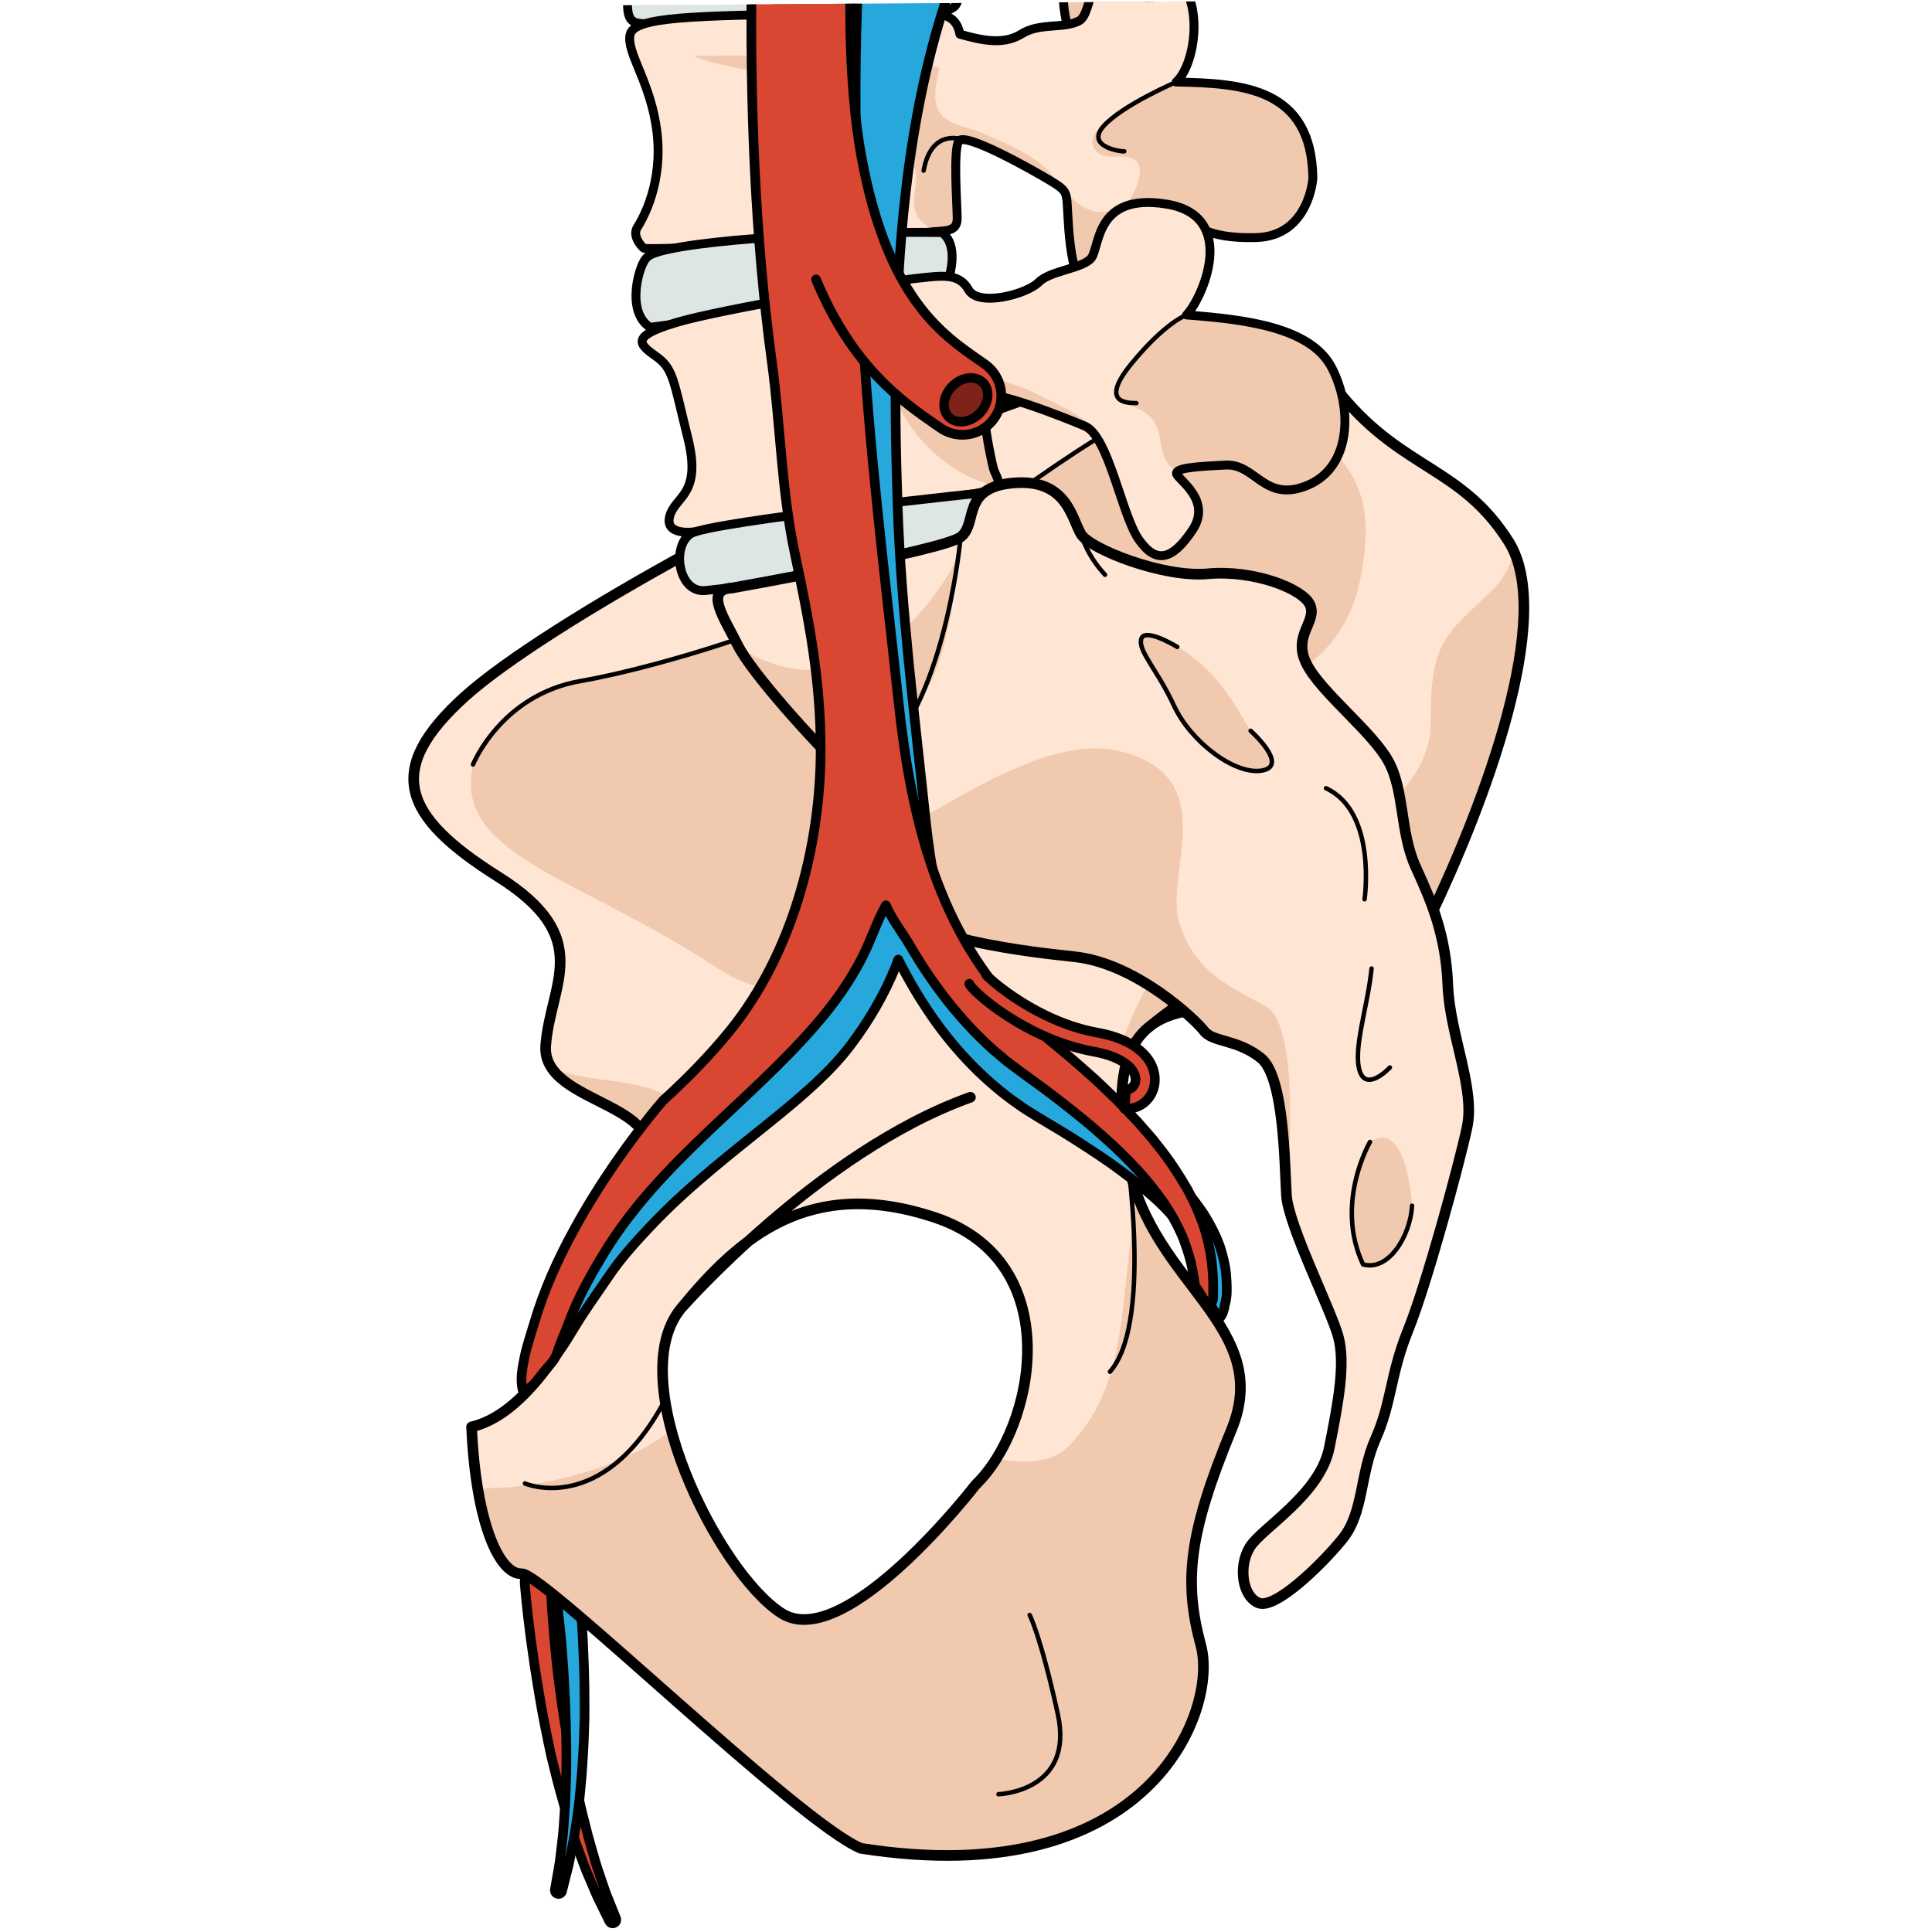
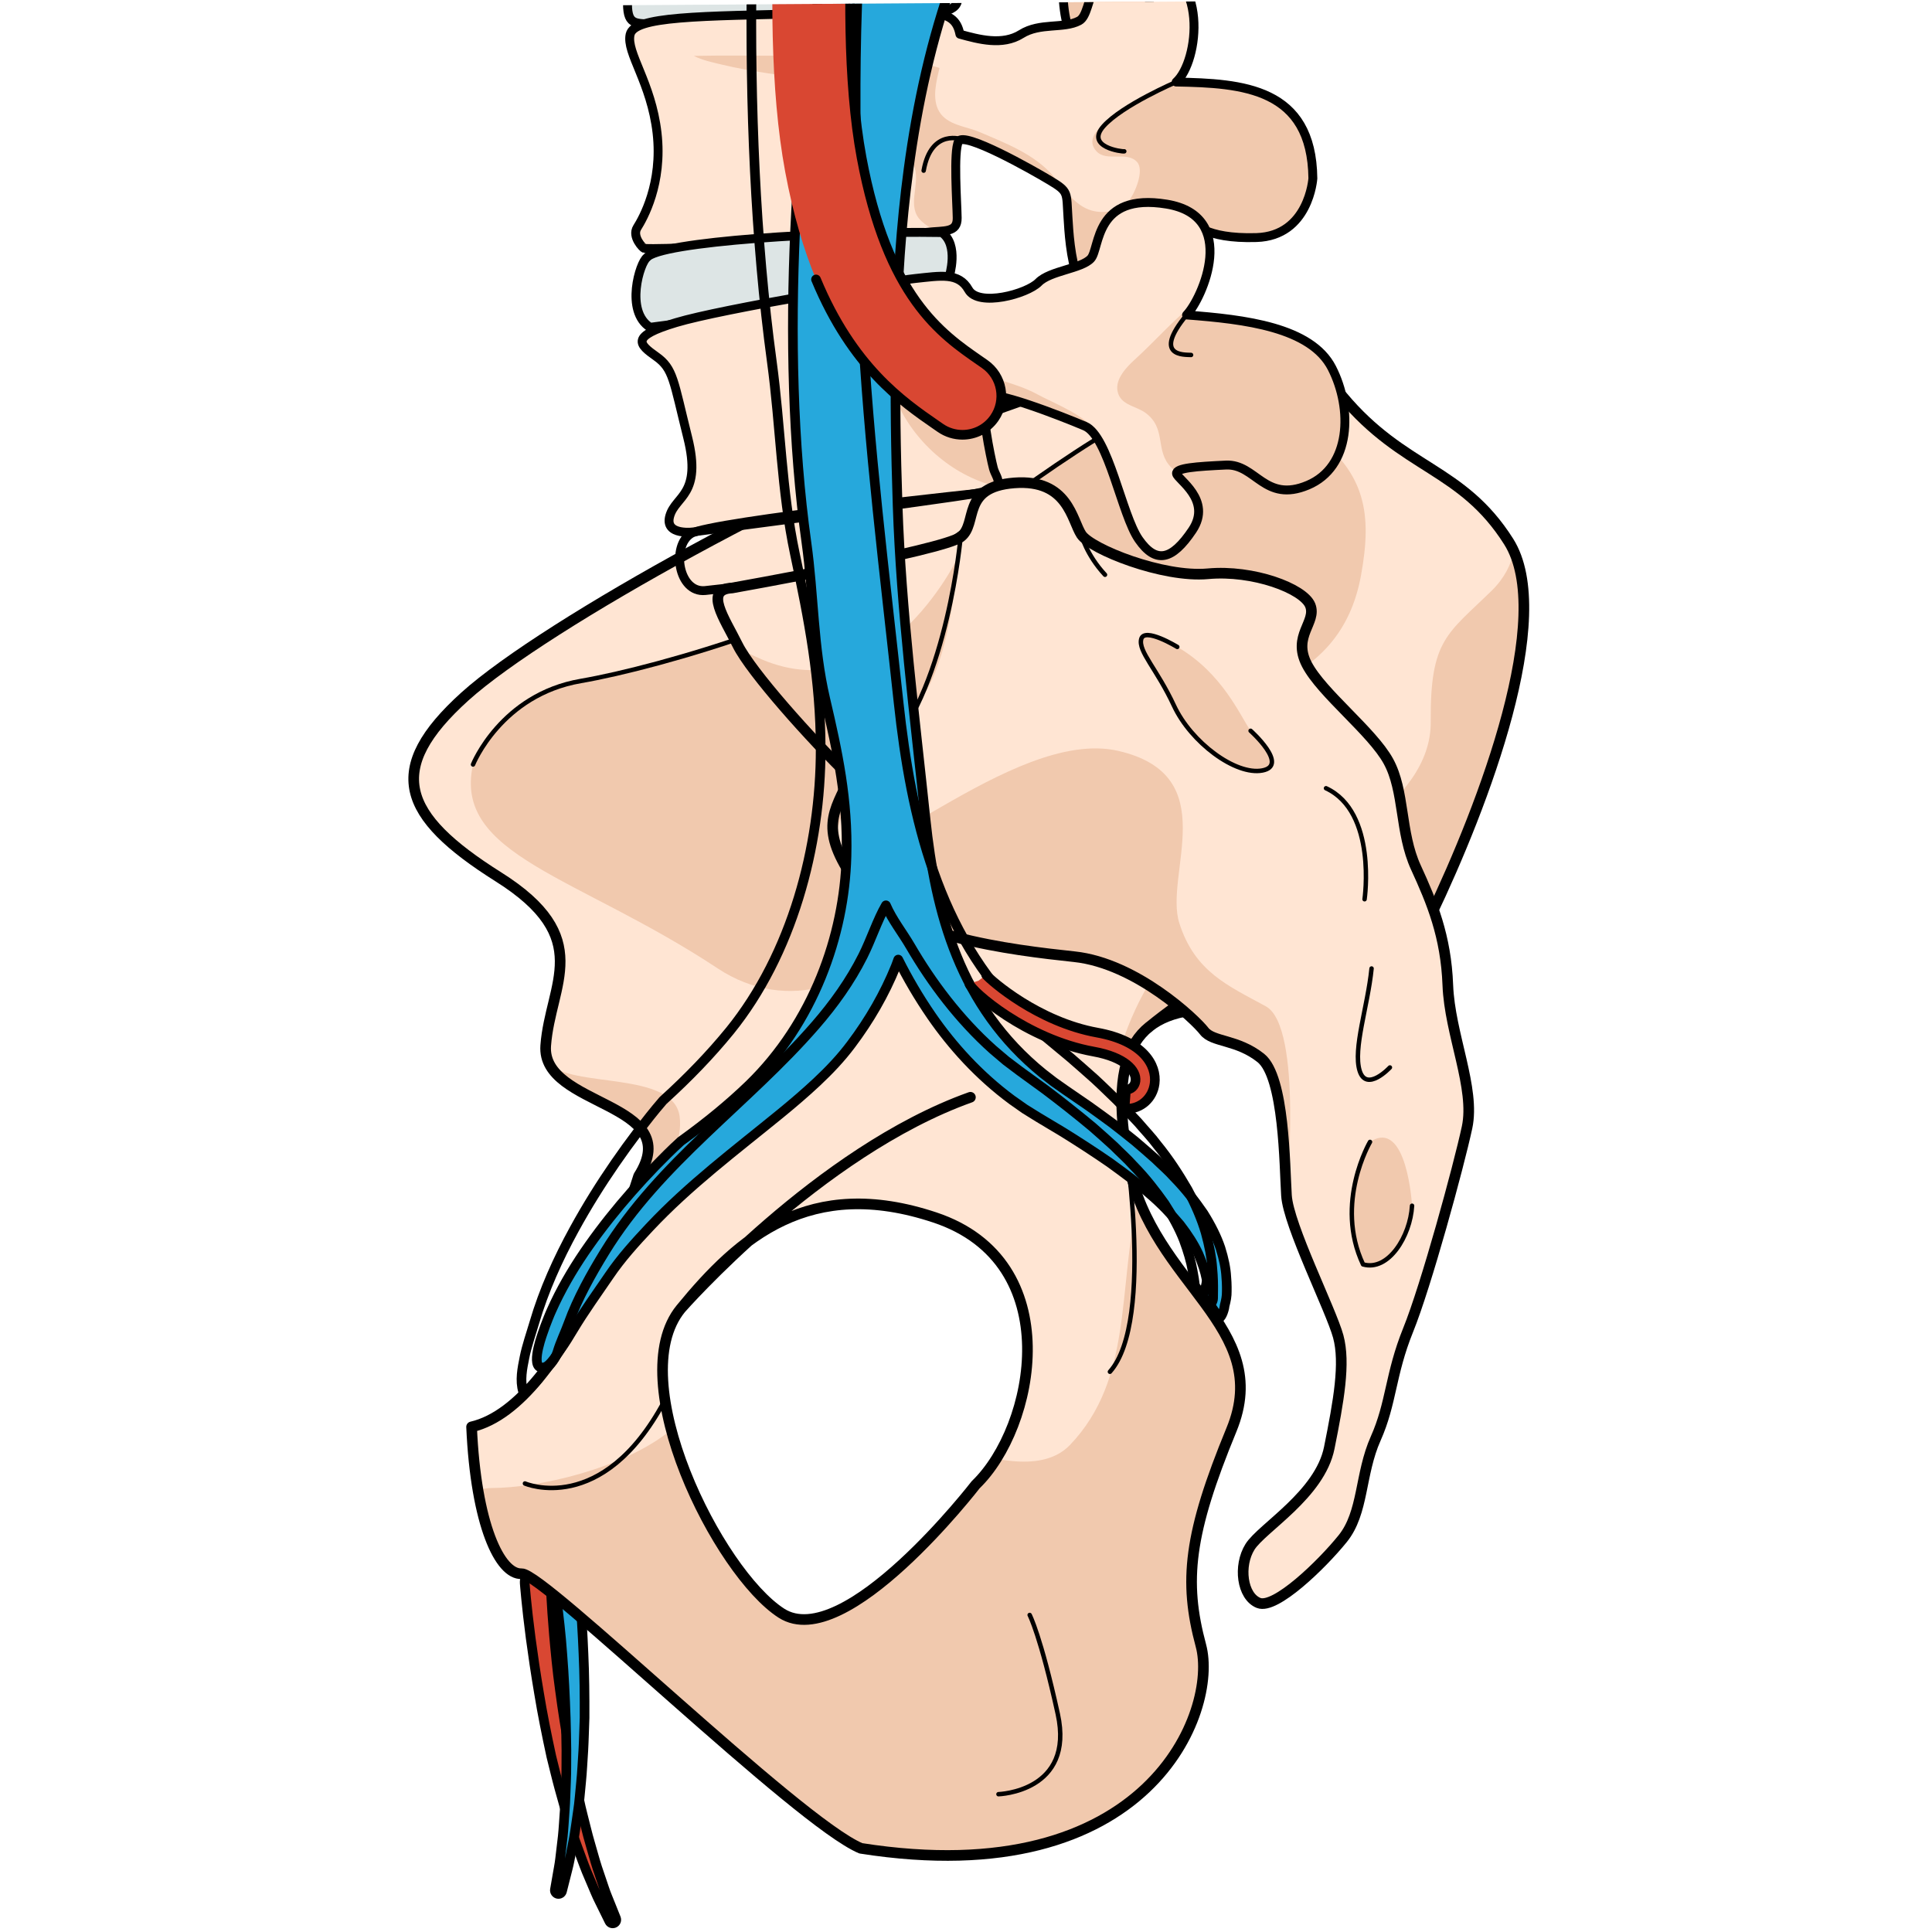
<svg xmlns="http://www.w3.org/2000/svg" xmlns:xlink="http://www.w3.org/1999/xlink" version="1.1" id="Layer_1" width="800px" height="800px" viewBox="0 0 116.744 200.063" enable-background="new 0 0 116.744 200.063" xml:space="preserve">
  <g>
    <g>
      <defs>
        <polygon id="SVGID_1_" points="0,214.093 116.773,213.32 116.773,-0.081 0,0.693    " />
      </defs>
      <clipPath id="SVGID_2_">
        <use xlink:href="#SVGID_1_" overflow="visible" />
      </clipPath>
      <g clip-path="url(#SVGID_2_)">
        <path fill="#D94732" stroke="#000000" stroke-miterlimit="10" d="M15.356,163.805c0,0.001,0.063,2.199,0.354,5.54     c0.152,1.663,0.327,3.609,0.618,5.679c0.27,2.073,0.626,4.275,1.016,6.47c0.209,1.094,0.397,2.194,0.623,3.268     c0.242,1.068,0.441,2.133,0.705,3.143c0.265,1.009,0.485,1.998,0.758,2.914c0.27,0.918,0.5,1.797,0.758,2.591     c0.268,0.792,0.513,1.517,0.73,2.161c0.213,0.646,0.462,1.182,0.634,1.639c0.363,0.906,0.571,1.424,0.571,1.424l0.009,0.021     c0.076,0.192-0.017,0.41-0.208,0.487c-0.183,0.073-0.389-0.009-0.476-0.183c0,0-0.25-0.509-0.688-1.398     c-0.209-0.449-0.504-0.98-0.769-1.618c-0.271-0.637-0.574-1.354-0.907-2.138c-0.322-0.789-0.621-1.659-0.965-2.573     c-0.353-0.911-0.621-1.903-0.955-2.914c-0.327-1.013-0.594-2.077-0.904-3.151c-0.294-1.077-0.549-2.181-0.829-3.281     c-0.479-2.215-0.929-4.438-1.27-6.533c-0.357-2.095-0.642-4.057-0.869-5.743c-0.444-3.362-0.615-5.655-0.615-5.655v-0.01     c-0.055-0.738,0.5-1.382,1.238-1.438c0.738-0.055,1.383,0.5,1.438,1.239C15.354,163.763,15.355,163.787,15.356,163.805z" />
        <path fill="#26A8DC" stroke="#000000" stroke-miterlimit="10" d="M15.193,160.187c0,0,0.396,2.164,0.805,5.492     c0.196,1.658,0.431,3.598,0.575,5.684c0.167,2.084,0.276,4.313,0.351,6.541c0.022,1.111,0.067,2.227,0.069,3.324     c-0.015,1.096,0.012,2.179-0.038,3.221c-0.048,1.041-0.059,2.055-0.135,3.008c-0.072,0.953-0.116,1.861-0.203,2.691     c-0.098,0.83-0.186,1.59-0.267,2.266c-0.074,0.676-0.205,1.252-0.279,1.734c-0.166,0.962-0.263,1.512-0.263,1.512l-0.005,0.023     c-0.033,0.203,0.103,0.397,0.305,0.434c0.194,0.033,0.379-0.09,0.428-0.277c0,0,0.139-0.551,0.383-1.512     c0.11-0.482,0.288-1.063,0.414-1.742c0.133-0.68,0.281-1.445,0.444-2.279c0.151-0.838,0.263-1.752,0.409-2.717     c0.156-0.966,0.213-1.992,0.329-3.05c0.109-1.059,0.15-2.155,0.23-3.271c0.063-1.114,0.083-2.247,0.129-3.383     c0.01-2.265-0.013-4.533-0.114-6.654c-0.086-2.123-0.215-4.102-0.344-5.799c-0.263-3.381-0.572-5.658-0.572-5.658l-0.002-0.01     c-0.1-0.734-0.775-1.248-1.51-1.148c-0.733,0.1-1.249,0.775-1.148,1.51C15.187,160.146,15.19,160.169,15.193,160.187z" />
        <g>
          <g>
            <g>
              <g>
                <path fill="#FFE5D3" d="M114.568,56.084c-4.859-7.688-10.869-7.429-17.229-15.054c-6.354-7.623-18.652-4.824-36.439,1.601         c-17.786,6.427-46.086,21.974-54.417,29.49c-8.327,7.52-6.605,12.338,3.459,18.675c10.063,6.33,5.378,11.053,4.909,17.472         c-0.476,6.425,14.554,5.763,9.623,13.508c0,0-7.241,23.652-17.3,25.98c0.445,10.14,2.932,15.301,5.18,15.207         c2.258-0.104,28.607,25.705,35.128,28.435c29.94,4.707,37.014-14.294,35.217-20.985c-1.805-6.698-1.265-11.614,3.156-22.348         c4.422-10.733-8.188-15.075-10.611-27.392c-2.42-12.317,1.168-16.237,9.076-16.206c7.905,0.028,16.644,1.901,22.161-9.632         C111.996,83.302,119.423,63.778,114.568,56.084z M59.379,153.742c0,0-13.527,17.529-20.118,13.309         c-6.582-4.229-16.494-24.123-10.417-31.539c6.073-7.42,13.318-13.762,26.307-9.437         C68.925,130.658,65.519,147.827,59.379,153.742z" />
              </g>
              <path fill="#F1C9AE" d="M23.361,125.033l0.188,0.033c0,0,5.786-4.618,5.171-9.441c-0.62-4.816-11.451-2.881-13.553-5.584l0,0        c2.1,4.598,13.729,4.784,9.307,11.735C24.474,121.776,24.082,123.052,23.361,125.033z" />
              <path fill="#F1C9AE" d="M112.809,61.165c-4.61,4.505-6.384,5.063-6.313,13.573c0.073,8.508-11.772,14.18-20.327,18.381        c-8.559,4.203-11.621,14.9-11.621,14.9l1.134,0.354c1.521-2.823,4.47-3.921,8.638-3.905        c7.905,0.028,16.644,1.901,22.161-9.632c5.288-11.059,12.319-29.441,8.621-37.726        C114.809,58.454,114.14,59.858,112.809,61.165z" />
              <path fill="#F1C9AE" d="M69.156,149.614c-1.712,1.798-4.43,2.053-7.645,1.448c-0.648,1.035-1.369,1.945-2.133,2.68        c0,0-13.527,17.529-20.118,13.309c-4.038-2.598-9.33-11.093-11.41-18.985c-5.022,4.092-13.914,6.012-18.532,6.02        c-0.516,0-1.009,0.08-1.484,0.224c0.985,5.801,2.821,8.723,4.52,8.655c2.258-0.104,28.607,25.705,35.128,28.435        c29.94,4.707,37.014-14.294,35.217-20.985c-1.805-6.698-1.265-11.614,3.156-22.348c4-9.71-5.925-14.188-9.656-24.055        C74.05,133.53,75.685,142.756,69.156,149.614z" />
              <path fill="none" stroke="#000000" stroke-width="1.102" stroke-linecap="round" stroke-linejoin="round" stroke-miterlimit="10" d="        M114.568,56.084c-4.859-7.688-10.869-7.429-17.229-15.054c-6.354-7.623-18.652-4.824-36.439,1.601        c-17.786,6.427-46.086,21.974-54.417,29.49c-8.327,7.52-6.605,12.338,3.459,18.675c10.063,6.33,5.378,11.053,4.909,17.472        c-0.476,6.425,14.554,5.763,9.623,13.508c0,0-7.241,23.652-17.3,25.98c0.445,10.14,2.932,15.301,5.18,15.207        c2.258-0.104,28.607,25.705,35.128,28.435c29.94,4.707,37.014-14.294,35.217-20.985c-1.805-6.698-1.265-11.614,3.156-22.348        c4.422-10.733-8.188-15.075-10.611-27.392c-2.42-12.317,1.168-16.237,9.076-16.206c7.905,0.028,16.644,1.901,22.161-9.632        C111.996,83.302,119.423,63.778,114.568,56.084z M59.379,153.742c0,0-13.527,17.529-20.118,13.309        c-6.582-4.229-16.494-24.123-10.417-31.539c6.073-7.42,13.318-13.762,26.307-9.437        C68.925,130.658,65.519,147.827,59.379,153.742z M28.844,135.511c0,0,14.267-16.28,29.985-21.886 M77.107,106.533        c0,0,9.703-8.332,16.802-8.152" />
            </g>
            <path fill="none" stroke="#000000" stroke-width="0.46" stroke-linecap="round" stroke-linejoin="round" stroke-miterlimit="10" d="       M12.699,153.618c0,0,7.991,3.456,14.41-8.472" />
            <path fill="#F1C9AE" d="M7.323,79.164c0,0,2.893-7.221,11.162-8.647c8.265-1.429,27.85-7.128,39.047-15.138       C68.73,47.372,79.236,39.323,86.11,40.683c2.885,0.576,5.987,2.514,8.271,4.268c5.359,4.11,6.062,8.229,4.897,14.624       c-2.174,11.956-13.616,12.921-23.792,15.277c-3.824,0.887-7.56,1.3-11.171,3.057c-7.194,3.505-9.039,10.563-12.355,17.174       c-3.563,7.104-12.141,9.929-19.285,5.207C18.159,90.689,5.211,88.595,7.323,79.164z" />
            <path fill="none" stroke="#000000" stroke-width="0.46" stroke-linecap="round" stroke-linejoin="round" stroke-miterlimit="10" d="       M7.323,79.164c0,0,2.893-7.221,11.162-8.647c8.265-1.429,27.85-7.128,39.047-15.138C68.73,47.372,79.236,39.323,86.11,40.683" />
            <path fill="none" stroke="#000000" stroke-width="0.46" stroke-linecap="round" stroke-linejoin="round" stroke-miterlimit="10" d="       M74.641,116.732c0,0,3.409,19.965-1.367,25.318" />
            <path fill="none" stroke="#000000" stroke-width="0.46" stroke-linecap="round" stroke-linejoin="round" stroke-miterlimit="10" d="       M61.735,185.793c0,0,7.914-0.238,6.139-8.317c-1.774-8.083-2.91-10.242-2.91-10.242" />
          </g>
          <g>
            <path fill="#FFE5D3" d="M25.291-5.128c0,0-1.71-0.399-0.602-2.089c1.11-1.684,3.484-3.746,3.897-9.927       c0.405-6.181-0.081-9.593,0.049-11.839c0.128-2.25,6.936-0.512,13.438,0.428c6.501,0.932,19.736,2.246,19.509,4.266       c-0.229,2.016-1.265,1.504-0.766,2.099c0.502,0.589,5.246,1.425,7.939,0.672c2.692-0.747,4.538-0.526,5.937-2.31       c1.399-1.785,4.043-4.62,8.494-1.603c4.453,3.015,0.112,9.93-0.827,10.609c5.153-0.384,16.979-0.163,16.186,7.859       c-0.792,8.015-9.655,4.242-12.156,3.56c-2.497-0.675-7.565,1.178-9.034,3.295c0.223,2.945-2.522,5.641-6.223,5.189       c-3.693-0.451-2.524-9.125-2.724-10.6C68.212-7,64.107-9.153,62.145-10.387c-1.96-1.24-4.026-3.218-3.981,0.332       c0.038,3.557,0.705,4.722-2.352,4.916C52.758-4.942,31.949-5.458,25.291-5.128z" />
            <path fill="#FFE5D3" d="M25.291-5.128c0,0-1.71-0.399-0.602-2.089c1.11-1.684,3.484-3.746,3.897-9.927       c0.405-6.181-0.081-9.593,0.049-11.839c0.128-2.25,6.936-0.512,13.438,0.428c6.501,0.932,19.736,2.246,19.509,4.266       c-0.229,2.016-1.265,1.504-0.766,2.099c0.502,0.589,5.246,1.425,7.939,0.672c2.692-0.747,4.538-0.526,5.937-2.31       c1.399-1.785,4.043-4.62,8.494-1.603c4.453,3.015,0.112,9.93-0.827,10.609c5.153-0.384,16.979-0.163,16.186,7.859       c-0.792,8.015-9.655,4.242-12.156,3.56c-2.497-0.675-7.565,1.178-9.034,3.295c0.223,2.945-2.522,5.641-6.223,5.189       c-3.693-0.451-2.524-9.125-2.724-10.6C68.212-7,64.107-9.153,62.145-10.387c-1.96-1.24-4.026-3.218-3.981,0.332       c0.038,3.557,0.705,4.722-2.352,4.916C52.758-4.942,31.949-5.458,25.291-5.128z" />
            <path fill="#F1C9AE" d="M52.764-7.153c0.146-1.203,1.203-2.327,1.44-3.887c0.376-2.475-1.426-6.596-3.465-8.092       c-1.733-1.27-3.91-1.676-5.968-2.074c-2.179-0.416-3.956-1.234-6.056-1.87c-1.216-0.374-2.865-0.604-3.85-1.352       c1.967-1.243,7.409,0.669,9.436,1.074c3.697,0.729,7.392,1.401,11.071,2.216c1.367,0.301,4.919,0.52,3.92,2.195       c-0.476,0.799-1.288,0.929-1.366,2.045c-0.06,0.896,0.229,1.455,1.004,1.958c1.46,0.954,3.702,0.989,5.322,1.666       c1.737,0.737,1.966,1.676,2.492,3.243c0.473,1.417,3.595,8.824,5.654,5.965c1.685-2.337-1.03-5.098,1.321-7.343       c1.568-1.502,4.104-2.088,6.161-2.644c1.327-0.357,2.627-0.83,3.983-0.854c0.884-0.011,1.757-0.031,2.636-0.006       c1.931,0.061,3.874,0.258,5.743,0.745c3.533,0.921,6.704,3.163,6.302,7.203c-0.792,8.015-9.655,4.242-12.156,3.56       c-2.497-0.675-7.565,1.178-9.034,3.295c0.223,2.945-2.522,5.641-6.223,5.189c-3.693-0.451-2.524-9.125-2.724-10.6       C68.212-7,64.107-9.153,62.145-10.387c-1.96-1.24-4.026-3.218-3.981,0.332c0.038,3.557,0.705,4.722-2.352,4.916       c-0.428,0.028-1.219,0.045-2.26,0.047C52.858-5.857,52.681-6.516,52.764-7.153z" />
            <path fill="none" stroke="#000000" stroke-width="0.921" stroke-linecap="round" stroke-linejoin="round" stroke-miterlimit="10" d="       M25.291-5.128c0,0-1.71-0.399-0.602-2.089c1.11-1.684,3.484-3.746,3.897-9.927c0.405-6.181-0.081-9.593,0.049-11.839       c0.128-2.25,6.936-0.512,13.438,0.428c6.501,0.932,19.736,2.246,19.509,4.266c-0.229,2.016-1.265,1.504-0.766,2.099       c0.502,0.589,5.246,1.425,7.939,0.672c2.692-0.747,4.538-0.526,5.937-2.31c1.399-1.785,4.043-4.62,8.494-1.603       c4.453,3.015,0.112,9.93-0.827,10.609c5.153-0.384,16.979-0.163,16.186,7.859c-0.792,8.015-9.655,4.242-12.156,3.56       c-2.497-0.675-7.565,1.178-9.034,3.295c0.223,2.945-2.522,5.641-6.223,5.189c-3.693-0.451-2.524-9.125-2.724-10.6       C68.212-7,64.107-9.153,62.145-10.387c-1.96-1.24-4.026-3.218-3.981,0.332c0.038,3.557,0.705,4.722-2.352,4.916       C52.758-4.942,31.949-5.458,25.291-5.128z" />
            <path fill="#DDE5E5" d="M53.982,1.236c0,0,3.196,0.387,3.508-1.117c0.307-1.503,0.566-4.99-2.407-5.299       c-2.969-0.307-27.345-0.114-29.379-0.005c-2.035,0.11-2.276,2.354-2.379,5.111c-0.097,2.756,0.708,2.462,2.785,2.579       C28.194,2.626,53.982,1.236,53.982,1.236z" />
            <path fill="none" stroke="#000000" stroke-width="0.921" stroke-linecap="round" stroke-linejoin="round" stroke-miterlimit="10" d="       M53.982,1.236c0,0,3.196,0.387,3.508-1.117c0.307-1.503,0.566-4.99-2.407-5.299c-2.969-0.307-27.345-0.114-29.379-0.005       c-2.035,0.11-2.276,2.354-2.379,5.111c-0.097,2.756,0.708,2.462,2.785,2.579C28.194,2.626,53.982,1.236,53.982,1.236z" />
            <path fill="#FFE5D3" d="M25.063,25.724c-0.127-0.005-1.324-1.229-0.739-2.156s2.662-4.543,2.055-9.807       C25.771,8.5,23.167,5.47,23.591,3.572c0.433-1.895,6.941-1.899,19.069-2.169c12.124-0.271,14.498-0.774,15.082,2.14       c1.943,0.538,4.412,1.207,6.349-0.012c1.937-1.223,4.403-0.52,6.002-1.379c1.596-0.855,0.498-6.948,7.01-6.043       c6.513,0.9,5.391,10.278,3.032,12.385c6.871,0.127,14.053,0.589,14.156,9.979c0,0-0.393,5.955-5.841,6.127       c-5.451,0.168-6.528-1.6-6.528-1.6s-3.672-1.115-4.564,0.541c1.145,1.449,4.217,7.441-1.845,8.967       c-6.058,1.523-6.411-7.355-6.58-9.975c-0.171-2.628,0.097-2.667-1.865-3.845c-1.959-1.178-8.915-5.094-9.464-4.058       c-0.554,1.037-0.163,6.391-0.144,7.939c0.02,1.551-1.315,1.285-3.133,1.488C52.509,24.264,29.007,25.933,25.063,25.724z" />
            <path fill="#F1C9AE" d="M53.075,17.414c-0.613-2.137-2.286-3.967-3.792-5.508c-1.847-1.902-4.167-3.202-6.759-3.619       c-3.15-0.504-6.328-0.847-9.435-1.597c-0.997-0.241-1.982-0.438-2.903-0.902c3.011-0.062,6.091-0.021,9.129-0.014       c3.056,0.011,6.094,0.356,9.143,0.543c2.263,0.146,5.016-0.016,7.175,0.724c-0.332,1.35-0.81,3.201-0.046,4.497       c0.848,1.433,2.781,1.535,4.179,2.132c2.722,1.162,5.679,2.281,7.646,4.563c1.142,1.32,2.211,3.068,3.977,3.57       c1.318,0.373,2.957,0.051,3.84-1.012c0.616-0.74,1.642-3.13,0.864-4.007c-1.052-1.185-3.156,0.033-4.218-1.126       c-1.88-2.061,3.075-4.25,4.367-5.112c1.305-0.871,2.784-1.618,4.323-2.042c6.741,0.138,13.625,0.771,13.726,9.969       c0,0-0.393,5.955-5.841,6.127c-5.451,0.168-6.528-1.6-6.528-1.6s-3.672-1.115-4.564,0.541c1.145,1.449,4.217,7.441-1.845,8.967       c-6.058,1.523-6.411-7.355-6.58-9.975c-0.171-2.628,0.097-2.667-1.865-3.845c-1.959-1.178-8.915-5.094-9.464-4.058       c-0.554,1.037-0.163,6.391-0.144,7.939c0.015,1.222-0.814,1.313-2.053,1.398c-0.62-0.285-1.184-0.636-1.652-1.072       C52.175,21.413,53.601,19.25,53.075,17.414z" />
            <path fill="none" stroke="#000000" stroke-width="0.921" stroke-linecap="round" stroke-linejoin="round" stroke-miterlimit="10" d="       M25.063,25.724c-0.127-0.005-1.324-1.229-0.739-2.156s2.662-4.543,2.055-9.807C25.771,8.5,23.167,5.47,23.591,3.572       c0.433-1.895,6.941-1.899,19.069-2.169c12.124-0.271,14.498-0.774,15.082,2.14c1.943,0.538,4.412,1.207,6.349-0.012       c1.937-1.223,4.403-0.52,6.002-1.379c1.596-0.855,0.498-6.948,7.01-6.043c6.513,0.9,5.391,10.278,3.032,12.385       c6.871,0.127,14.053,0.589,14.156,9.979c0,0-0.393,5.955-5.841,6.127c-5.451,0.168-6.528-1.6-6.528-1.6       s-3.672-1.115-4.564,0.541c1.145,1.449,4.217,7.441-1.845,8.967c-6.058,1.523-6.411-7.355-6.58-9.975       c-0.171-2.628,0.097-2.667-1.865-3.845c-1.959-1.178-8.915-5.094-9.464-4.058c-0.554,1.037-0.163,6.391-0.144,7.939       c0.02,1.551-1.315,1.285-3.133,1.488C52.509,24.264,29.007,25.933,25.063,25.724z" />
            <path fill="#DDE5E5" d="M56.641,28.613c0,0,1.031-3.257-0.764-4.531c-11.779-0.189-29.012,0.704-30.228,2.341       c-0.731,0.495-2.62,5.823,0.011,7.47C34.896,32.756,56.641,28.613,56.641,28.613z" />
            <path fill="none" stroke="#000000" stroke-width="0.921" stroke-linecap="round" stroke-linejoin="round" stroke-miterlimit="10" d="       M56.641,28.613c0,0,1.031-3.257-0.764-4.531c-11.779-0.189-29.326,0.955-30.547,2.588c-0.729,0.495-2.301,5.576,0.33,7.223       C34.896,32.756,56.641,28.613,56.641,28.613z" />
            <path fill="#FFE5D3" d="M30.454,55.034c-0.233,0.073-3.358,0.488-2.756-1.61c0.596-2.1,3.345-2.157,1.858-8.111       c-1.489-5.955-1.475-7.125-3.271-8.402c-1.794-1.273-2.71-2.072,2.069-3.508c4.773-1.435,22.119-4.283,24.751-4.562       c2.627-0.274,4.511-0.658,5.529,1.16c1.016,1.819,6.058,0.449,7.249-0.763c1.185-1.212,4.449-1.396,5.42-2.465       c0.964-1.069,0.34-6.865,7.841-5.636c7.507,1.226,3.716,9.761,2.068,11.479c6.056,0.454,12.893,1.269,15.054,5.499       c2.158,4.23,1.977,10.248-2.504,12.129c-4.481,1.879-5.37-2.227-8.471-2.086c-3.102,0.148-5.192,0.297-5.118,0.885       c0.073,0.595,3.736,2.717,1.643,5.854c-2.102,3.136-3.78,3.518-5.554,0.967c-1.775-2.553-3.121-10.687-5.572-11.735       c-2.448-1.041-9.81-3.915-10.336-3.041c-0.534,0.875,0.551,6.273,0.855,7.41c0.309,1.14,1.602,1.962-1.933,2.618       C55.745,51.759,30.454,55.034,30.454,55.034z" />
            <g>
              <path fill="#F1C9AE" d="M55.288,47.094c-2.058-1.785-3.655-4.095-4.554-6.632c-0.389-1.105-0.515-3.279-1.833-3.646        c-2.282-0.626-4.937-0.034-7.246-0.62c-0.423-0.106-1.639-0.205-1.658-0.678c-0.036-0.983,4.75-0.754,5.291-0.846        c2.343-0.375,4.568-0.781,6.95-0.436c1.428,0.207,2.518,1.057,3.609,1.917c0.774,0.615,1.588,1.204,2.439,1.716        c2.296,1.369,5.07,1.657,7.459,2.957c1.711,0.932,5.288,2.271,6.243,4.137c0.158,0.301,0.233,0.594,0.244,0.874        c-0.47-0.844-0.976-1.469-1.542-1.71c-2.448-1.041-9.81-3.915-10.336-3.041c-0.534,0.875,0.551,6.273,0.855,7.41        c0.203,0.742,0.823,1.35,0.247,1.865c-0.01-0.004-0.023-0.004-0.037-0.01C59.144,49.772,57.05,48.625,55.288,47.094z" />
              <path fill="#F1C9AE" d="M85.293,48.158c-2.896,0.135-4.905,0.272-5.102,0.773c-0.195-0.177-0.388-0.354-0.561-0.524        c-1.753-1.738-0.419-4.056-2.727-5.695c-0.812-0.573-2.144-0.741-2.65-1.681c-0.099-0.177-0.155-0.355-0.191-0.534        c-0.239-1.251,0.913-2.468,1.776-3.252c1.956-1.776,3.843-3.913,5.865-5.578c0.13-0.104,0.257-0.197,0.381-0.29        c-0.306,0.545-0.615,0.975-0.871,1.239c6.056,0.454,12.893,1.269,15.054,5.499c2.158,4.23,1.977,10.248-2.504,12.129        C89.282,52.123,88.394,48.017,85.293,48.158z" />
            </g>
            <path fill="none" stroke="#000000" stroke-width="0.921" stroke-linecap="round" stroke-linejoin="round" stroke-miterlimit="10" d="       M30.454,55.034c-0.233,0.073-3.358,0.488-2.756-1.61c0.596-2.1,3.345-2.157,1.858-8.111c-1.489-5.955-1.475-7.125-3.271-8.402       c-1.794-1.273-2.71-2.072,2.069-3.508c4.773-1.435,22.119-4.283,24.751-4.562c2.627-0.274,4.511-0.658,5.529,1.16       c1.016,1.819,6.058,0.449,7.249-0.763c1.185-1.212,4.449-1.396,5.42-2.465c0.964-1.069,0.34-6.865,7.841-5.636       c7.507,1.226,3.716,9.761,2.068,11.479c6.056,0.454,12.893,1.269,15.054,5.499c2.158,4.23,1.977,10.248-2.504,12.129       c-4.481,1.879-5.37-2.227-8.471-2.086c-3.102,0.148-5.192,0.297-5.118,0.885c0.073,0.595,3.736,2.717,1.643,5.854       c-2.102,3.136-3.78,3.518-5.554,0.967c-1.775-2.553-3.121-10.687-5.572-11.735c-2.448-1.041-9.81-3.915-10.336-3.041       c-0.534,0.875,0.551,6.273,0.855,7.41c0.309,1.14,1.602,1.962-1.933,2.618C55.745,51.759,30.454,55.034,30.454,55.034z" />
-             <path fill="#DDE5E5" d="M60.916,50.94c0,0-28.982,3.043-31.027,4.317c-2.053,1.268-1.313,6.168,1.477,5.895       c2.786-0.265,23.73-2.864,28.943-5.396C65.516,53.226,60.916,50.94,60.916,50.94z" />
            <path fill="none" stroke="#000000" stroke-width="0.921" stroke-linecap="round" stroke-linejoin="round" stroke-miterlimit="10" d="       M60.916,50.94c0,0-28.982,3.043-31.027,4.317c-2.053,1.268-1.313,6.168,1.477,5.895c2.786-0.265,23.73-2.864,28.943-5.396       C65.516,53.226,60.916,50.94,60.916,50.94z" />
            <path fill="#FFE5D3" d="M34.151,60.887c0,0,21.83-3.882,23.663-5.275c1.842-1.388-0.022-5.177,5.553-5.606       c5.57-0.426,5.966,3.863,6.951,5.36c0.981,1.495,8.435,4.479,13.106,4.05c4.665-0.428,9.89,1.519,10.594,3.268       c0.697,1.748-1.887,3.15-0.354,6.117c1.541,2.972,6.76,6.947,8.449,10.031c1.69,3.083,1.182,7.38,2.846,10.992       c1.661,3.618,3.115,7.113,3.307,12.191c0.19,5.078,2.862,10.672,1.991,14.735c-0.872,4.058-4.243,16.403-6.104,20.987       c-1.858,4.594-1.709,7.535-3.356,11.227c-1.652,3.698-1.235,7.668-3.42,10.372c-2.182,2.703-6.979,7.337-8.699,6.654       c-1.725-0.683-2.122-3.854-0.897-5.812c1.231-1.959,7.241-5.404,8.211-10.26c0.974-4.852,1.674-8.76,0.927-11.522       c-0.753-2.763-5.166-11.497-5.361-14.603c-0.196-3.105-0.212-12.285-2.655-14.236c-2.456-1.954-4.982-1.619-5.873-2.791       c-0.895-1.169-7.018-7.016-13.433-7.695c-6.419-0.687-18.715-2.129-22.611-7.688c-3.899-5.557-2.307-7.279-0.608-10.918       C42.284,76.5,36.112,69.587,34.723,66.788C33.335,63.986,31.21,61.036,34.151,60.887z" />
            <path fill="#F1C9AE" d="M34.998,67.286c0.511,0.221,1.034,0.448,1.588,0.711c12.986,6.181,20.896-10.181,20.896-10.181       s-0.506,10.525-4.023,14.927c-3.521,4.403-7.082,7.724-8.719,14.241c1.576,5.553,18.373-11.758,29.388-9.231       c11.017,2.532,4.72,12.787,6.336,17.846c1.614,5.061,5.075,6.482,8.953,8.606c3.88,2.125,2.141,19.59,2.141,19.59       c-0.196-3.105-0.212-12.285-2.655-14.236c-2.456-1.954-4.982-1.619-5.873-2.791c-0.895-1.169-7.018-7.016-13.433-7.695       c-6.419-0.687-18.715-2.129-22.611-7.688c-3.899-5.557-2.307-7.279-0.608-10.918C42.505,76.72,36.787,70.342,34.998,67.286z" />
            <path fill="none" stroke="#000000" stroke-width="1.102" stroke-linecap="round" stroke-linejoin="round" stroke-miterlimit="10" d="       M34.151,60.887c0,0,21.83-3.882,23.663-5.275c1.842-1.388-0.022-5.177,5.553-5.606c5.57-0.426,5.966,3.863,6.951,5.36       c0.981,1.495,8.435,4.479,13.106,4.05c4.665-0.428,9.89,1.519,10.594,3.268c0.697,1.748-1.887,3.15-0.354,6.117       c1.541,2.972,6.76,6.947,8.449,10.031c1.69,3.083,1.182,7.38,2.846,10.992c1.661,3.618,3.115,7.113,3.307,12.191       c0.19,5.078,2.862,10.672,1.991,14.735c-0.872,4.058-4.243,16.403-6.104,20.987c-1.858,4.594-1.709,7.535-3.356,11.227       c-1.652,3.698-1.235,7.668-3.42,10.372c-2.182,2.703-6.979,7.337-8.699,6.654c-1.725-0.683-2.122-3.854-0.897-5.812       c1.231-1.959,7.241-5.404,8.211-10.26c0.974-4.852,1.674-8.76,0.927-11.522c-0.753-2.763-5.166-11.497-5.361-14.603       c-0.196-3.105-0.212-12.285-2.655-14.236c-2.456-1.954-4.982-1.619-5.873-2.791c-0.895-1.169-7.018-7.016-13.433-7.695       c-6.419-0.687-18.715-2.129-22.611-7.688c-3.899-5.557-2.307-7.279-0.608-10.918C42.284,76.5,36.112,69.587,34.723,66.788       C33.335,63.986,31.21,61.036,34.151,60.887z" />
            <path fill="#F1C9AE" d="M100.209,118.248c0,0-3.711,6.322-0.722,12.683c2.622,0.749,4.894-2.906,5.075-6.074       C104.563,124.856,104.049,115.712,100.209,118.248z" />
            <path fill="none" stroke="#000000" stroke-width="0.46" stroke-linecap="round" stroke-linejoin="round" stroke-miterlimit="10" d="       M100.209,118.248c0,0-3.711,6.322-0.722,12.683c2.622,0.749,4.894-2.906,5.075-6.074" />
            <path fill="#F1C9AE" d="M80.251,66.99c0,0-3.406-2.086-3.733-0.813c-0.33,1.27,1.626,3.101,3.391,6.897       c1.765,3.796,6.38,7.241,9.156,6.71c2.785-0.527-1.222-4.11-1.222-4.11C86.773,74.148,84.932,69.696,80.251,66.99z" />
            <path fill="none" stroke="#000000" stroke-width="0.46" stroke-linecap="round" stroke-linejoin="round" stroke-miterlimit="10" d="       M87.843,75.674c0,0,4.007,3.583,1.222,4.11c-2.776,0.531-7.392-2.914-9.156-6.71c-1.765-3.797-3.721-5.628-3.391-6.897       c0.327-1.273,3.733,0.813,3.733,0.813" />
            <path fill="none" stroke="#000000" stroke-width="0.46" stroke-linecap="round" stroke-linejoin="round" stroke-miterlimit="10" d="       M70.318,55.366c0,0,0.506,2.06,2.449,4.152" />
            <path fill="none" stroke="#000000" stroke-width="0.46" stroke-linecap="round" stroke-linejoin="round" stroke-miterlimit="10" d="       M57.814,55.612c0,0-1.33,15.12-7.485,22.067" />
            <path fill="none" stroke="#000000" stroke-width="0.46" stroke-linecap="round" stroke-linejoin="round" stroke-miterlimit="10" d="       M102.269,110.539c0,0-2.429,2.612-3.134,0.342c-0.701-2.277,0.839-6.657,1.234-10.591" />
            <path fill="none" stroke="#000000" stroke-width="0.46" stroke-linecap="round" stroke-linejoin="round" stroke-miterlimit="10" d="       M99.645,93.119c0,0,1.312-9.033-3.994-11.495" />
            <path fill="none" stroke="#000000" stroke-width="0.46" stroke-linecap="round" stroke-linejoin="round" stroke-miterlimit="10" d="       M58.03,14.458c0,0-3.249-1.264-4.043,3.213" />
            <path fill="none" stroke="#000000" stroke-width="0.46" stroke-linecap="round" stroke-linejoin="round" stroke-miterlimit="10" d="       M80.135,8.494c0,0-5.577,2.393-7.516,4.566c-1.936,2.174,1.937,2.665,2.142,2.61" />
-             <path fill="none" stroke="#000000" stroke-width="0.46" stroke-linecap="round" stroke-linejoin="round" stroke-miterlimit="10" d="       M81.214,32.616c0,0-2.109,0.678-5.665,4.987c-3.56,4.317-0.232,4.104,0.465,4.141" />
+             <path fill="none" stroke="#000000" stroke-width="0.46" stroke-linecap="round" stroke-linejoin="round" stroke-miterlimit="10" d="       M81.214,32.616c-3.56,4.317-0.232,4.104,0.465,4.141" />
            <path fill="none" stroke="#000000" stroke-width="0.46" stroke-linecap="round" stroke-linejoin="round" stroke-miterlimit="10" d="       M60.355,41.087c0,0-3.575-0.274-4.01,3.008" />
          </g>
        </g>
        <path fill="#26A8DC" stroke="#000000" stroke-linecap="round" stroke-linejoin="round" stroke-miterlimit="10" d="     M84.724,129.242c-0.374-1.121-0.976-2.332-1.768-3.592c-0.844-1.225-1.832-2.523-3.05-3.762c-0.574-0.65-1.261-1.232-1.914-1.875     c-0.681-0.613-1.394-1.225-2.122-1.846c-0.753-0.596-1.502-1.215-2.295-1.816c-0.807-0.586-1.628-1.201-2.452-1.781     c-0.83-0.57-1.667-1.145-2.507-1.723l-1.15-0.811l-1.108-0.856c-8.652-7-11.162-16.714-12.175-26.338     c-1.13-10.755-2.527-21.655-2.891-32.452c-0.373-11.123-0.437-23.166,1.129-34.849c0.913-6.82,2.383-13.52,4.673-19.841     c0.373-1.033,0.864-2.147,1.315-3.294H44.037c-0.02,0.103-0.035,0.207-0.055,0.309c-3.11,15.788-4.978,41.171-2.131,61.485     c0.764,5.457,0.683,10.772,1.942,16.151c1.296,5.529,2.36,10.525,2.205,16.32c-0.222,8.255-3.471,17.241-10.057,23.647     c-2.104,2.033-4.443,3.938-6.929,5.733l-0.159,0.114l-0.046,0.041c-0.494,0.449-0.913,0.855-1.354,1.287l-1.277,1.287     c-0.835,0.865-1.646,1.744-2.432,2.637c-1.571,1.785-3.045,3.629-4.394,5.539s-2.554,3.896-3.543,5.967     c-0.24,0.52-0.485,1.038-0.692,1.57c-0.22,0.527-0.41,1.064-0.595,1.603c-0.195,0.568-1.362,3.931,0.231,3.478     c0.588-0.166,1.299-1.379,1.637-1.852c0.471-0.657,0.891-1.35,1.307-2.043c1.174-1.955,2.489-3.762,3.754-5.625     c1.207-1.777,2.66-3.378,4.128-4.942c4.133-4.407,8.893-7.968,13.555-11.777c1.294-1.057,2.565-2.142,3.785-3.283     c1.287-1.206,2.508-2.489,3.564-3.903c1.901-2.522,3.462-5.236,4.606-8.054c0.1-0.24,0.177-0.485,0.269-0.727     c0.938,1.872,2.08,3.854,3.463,5.86c2.105,3.045,4.856,6.121,8.317,8.678l1.326,0.932l1.394,0.865     c0.871,0.521,1.737,1.041,2.599,1.556c1.674,1.039,3.27,2.079,4.804,3.137c0.742,0.54,1.473,1.071,2.171,1.604     c0.66,0.553,1.365,1.065,1.951,1.617c1.26,1.063,2.269,2.164,3.153,3.204c0.823,1.063,1.473,2.087,1.908,3.039     c0.414,0.958,0.698,1.821,0.835,2.558c0.108,0.493-0.364,1.547-0.322,1.9c0.355,0.402,0.485,0.553,0.822,0.975     c0.113,0.143,0.701,1.05,0.822,1.188c0.288-0.115,0.536-0.975,0.548-1.248c0,0,0.198-0.717,0.218-1.15     c0.018-0.431,0.032-1.074-0.043-1.895C85.279,131.365,85.076,130.365,84.724,129.242z" />
-         <path fill="#D94732" d="M83.189,127.628c-0.406-1.383-1.042-2.879-1.869-4.434c-0.878-1.513-1.903-3.117-3.155-4.646     c-0.593-0.803-1.296-1.521-1.967-2.316c-0.698-0.757-1.429-1.513-2.175-2.279c-0.77-0.735-1.535-1.5-2.346-2.244     c-0.823-0.723-1.661-1.482-2.502-2.199c-0.847-0.705-1.699-1.414-2.556-2.127l-1.173-1.001l-1.133-1.058     c-8.85-8.646-11.633-20.643-12.916-32.529c-1.433-13.282-3.137-26.746-3.804-40.08c-0.687-13.737-1.089-28.61,0.147-43.039     c0.722-8.424,2.003-16.697,4.114-24.504c0.345-1.276,0.805-2.652,1.223-4.068H38.707c-0.017,0.126-0.029,0.256-0.046,0.381     c-2.666,19.5-3.818,50.848-0.4,75.938c0.918,6.739,0.986,13.305,2.397,19.947c1.451,6.829,2.656,12.999,2.664,20.156     c0.011,10.195-2.985,21.293-9.391,29.205c-2.046,2.512-4.333,4.863-6.768,7.081l-0.155,0.142l-0.045,0.051     c-0.481,0.555-0.89,1.057-1.317,1.59l-1.241,1.59c-0.811,1.068-1.597,2.154-2.357,3.256c-1.521,2.205-2.943,4.482-4.237,6.842     c-1.691,3.083-3.155,6.319-4.145,9.699c-0.348,1.186-0.766,2.35-1.01,3.563c-0.232,1.158-0.496,2.396-0.14,3.566     c0.876-0.331,1.466-1.207,2.021-1.913c0.588-0.749,1.256-1.262,1.533-2.198c0.304-1.023,0.782-1.975,1.15-2.989     c0.926-2.556,2.319-5.047,3.739-7.361c5.714-9.313,14.772-15.363,21.823-23.483c1.904-2.192,3.605-4.567,4.911-7.167     c0.857-1.706,1.521-3.766,2.389-5.252c0.648,1.502,1.706,2.818,2.528,4.229c2.19,3.76,5.028,7.56,8.562,10.719l1.353,1.148     l1.418,1.069c0.886,0.644,1.767,1.285,2.642,1.921c1.703,1.283,3.328,2.568,4.893,3.875c0.757,0.666,1.503,1.322,2.216,1.98     c0.676,0.683,1.396,1.316,1.997,1.998c1.289,1.313,2.329,2.672,3.243,3.957c0.854,1.313,1.531,2.576,1.994,3.754     c0.44,1.183,0.749,2.249,0.906,3.158c0.122,0.609,0.195,1.133,0.247,1.568c0.366,0.497,0.661,1.047,1.01,1.566     c0.118,0.176,0.253,0.337,0.378,0.506c0.285-0.141,0.487-0.426,0.491-0.765c0,0,0.002-0.285,0.009-0.819     c0.006-0.533,0.002-1.327-0.096-2.342C83.805,130.251,83.573,129.017,83.189,127.628z" />
        <path fill="none" stroke="#000000" stroke-linecap="round" stroke-linejoin="round" stroke-miterlimit="10" d="M83.189,127.628     c-0.406-1.383-1.042-2.879-1.869-4.434c-0.878-1.513-1.903-3.117-3.155-4.646c-0.593-0.803-1.296-1.521-1.967-2.316     c-0.698-0.757-1.429-1.513-2.175-2.279c-0.77-0.735-1.535-1.5-2.346-2.244c-0.823-0.723-1.661-1.482-2.502-2.199     c-0.847-0.705-1.699-1.414-2.556-2.127l-1.173-1.001l-1.133-1.058c-8.85-8.646-11.633-20.643-12.916-32.529     c-1.433-13.282-3.137-26.746-3.804-40.08c-0.687-13.737-1.089-28.61,0.147-43.039c0.722-8.424,2.003-16.697,4.114-24.504     c0.345-1.276,0.805-2.652,1.223-4.068H38.707c-0.017,0.126-0.029,0.256-0.046,0.381c-2.666,19.5-3.818,50.848-0.4,75.938     c0.918,6.739,0.986,13.305,2.397,19.947c1.451,6.829,2.656,12.999,2.664,20.156c0.011,10.195-2.985,21.293-9.391,29.205     c-2.046,2.512-4.333,4.863-6.768,7.081l-0.155,0.142l-0.045,0.051c-0.481,0.555-0.89,1.057-1.317,1.59l-1.241,1.59     c-0.811,1.068-1.597,2.154-2.357,3.256c-1.521,2.205-2.943,4.482-4.237,6.842c-1.691,3.083-3.155,6.319-4.145,9.699     c-0.348,1.186-0.766,2.35-1.01,3.563c-0.232,1.158-0.496,2.396-0.14,3.566c0.876-0.331,1.466-1.207,2.021-1.913     c0.588-0.749,1.256-1.262,1.533-2.198c0.304-1.023,0.782-1.975,1.15-2.989c0.926-2.556,2.319-5.047,3.739-7.361     c5.714-9.313,14.772-15.363,21.823-23.483c1.904-2.192,3.605-4.567,4.911-7.167c0.857-1.706,1.521-3.766,2.389-5.252     c0.648,1.502,1.706,2.818,2.528,4.229c2.19,3.76,5.028,7.56,8.562,10.719l1.353,1.148l1.418,1.069     c0.886,0.644,1.767,1.285,2.642,1.921c1.703,1.283,3.328,2.568,4.893,3.875c0.757,0.666,1.503,1.322,2.216,1.98     c0.676,0.683,1.396,1.316,1.997,1.998c1.289,1.313,2.329,2.672,3.243,3.957c0.854,1.313,1.531,2.576,1.994,3.754     c0.44,1.183,0.749,2.249,0.906,3.158c0.122,0.609,0.195,1.133,0.247,1.568c0.366,0.497,0.661,1.047,1.01,1.566     c0.118,0.176,0.253,0.337,0.378,0.506c0.285-0.141,0.487-0.426,0.491-0.765c0,0,0.002-0.285,0.009-0.819     c0.006-0.533,0.002-1.327-0.096-2.342C83.805,130.251,83.573,129.017,83.189,127.628z" />
        <path fill="#D94732" d="M75.015,114.818c-0.077,0-0.154-0.002-0.232-0.008l0.154-1.994c0.551,0.043,0.924-0.402,0.983-0.866     c0.142-1.105-1.136-2.479-4.31-3.053c-7.048-1.274-12.645-6.271-12.895-7.026l1.898-0.629l-0.949,0.314l0.797-0.6     c0.518,0.604,5.359,4.861,11.504,5.973c4.772,0.863,6.182,3.381,5.938,5.275C77.707,113.731,76.485,114.818,75.015,114.818z" />
        <path fill="none" stroke="#000000" stroke-linecap="round" stroke-linejoin="round" stroke-miterlimit="10" d="M60.462,100.957     c0.518,0.604,5.359,4.861,11.504,5.973c4.772,0.863,6.182,3.381,5.938,5.275c-0.196,1.526-1.418,2.613-2.889,2.613     c-0.077,0-0.154-0.002-0.232-0.008l0.154-1.994c0.551,0.043,0.924-0.402,0.983-0.866c0.142-1.105-1.136-2.479-4.31-3.053     c-7.048-1.274-12.645-6.271-12.895-7.026" />
        <path fill="#D94732" d="M58.003,45.023c-0.792,0-1.593-0.233-2.293-0.721l-0.466-0.322c-4.602-3.18-12.303-8.503-15.594-26.186     c-3.176-17.073,0.302-43.16,0.452-44.262c0.298-2.202,2.319-3.744,4.527-3.445c2.201,0.298,3.744,2.324,3.445,4.526     c-0.034,0.257-3.452,25.915-0.515,41.708c2.685,14.422,8.218,18.246,12.259,21.039l0.484,0.336     c1.824,1.268,2.274,3.775,1.006,5.6C60.528,44.42,59.276,45.023,58.003,45.023z" />
        <path fill="none" stroke="#000000" stroke-linecap="round" stroke-linejoin="round" stroke-miterlimit="10" d="M40.103-26.467     c0.298-2.202,2.319-3.744,4.527-3.445c2.201,0.298,3.744,2.324,3.445,4.526c-0.034,0.257-3.452,25.915-0.515,41.708     c2.685,14.422,8.218,18.246,12.259,21.039l0.484,0.336c1.824,1.268,2.274,3.775,1.006,5.6c-0.781,1.124-2.033,1.727-3.307,1.727     c-0.792,0-1.593-0.233-2.293-0.721l-0.466-0.322c-3.446-2.382-8.633-5.966-12.401-15.046" />
-         <ellipse transform="matrix(0.701 -0.713 0.713 0.701 -12.056 54.012)" fill="#7F2219" stroke="#000000" stroke-width="0.975" stroke-miterlimit="10" cx="58.368" cy="41.379" rx="2.512" ry="1.994" />
      </g>
    </g>
  </g>
</svg>